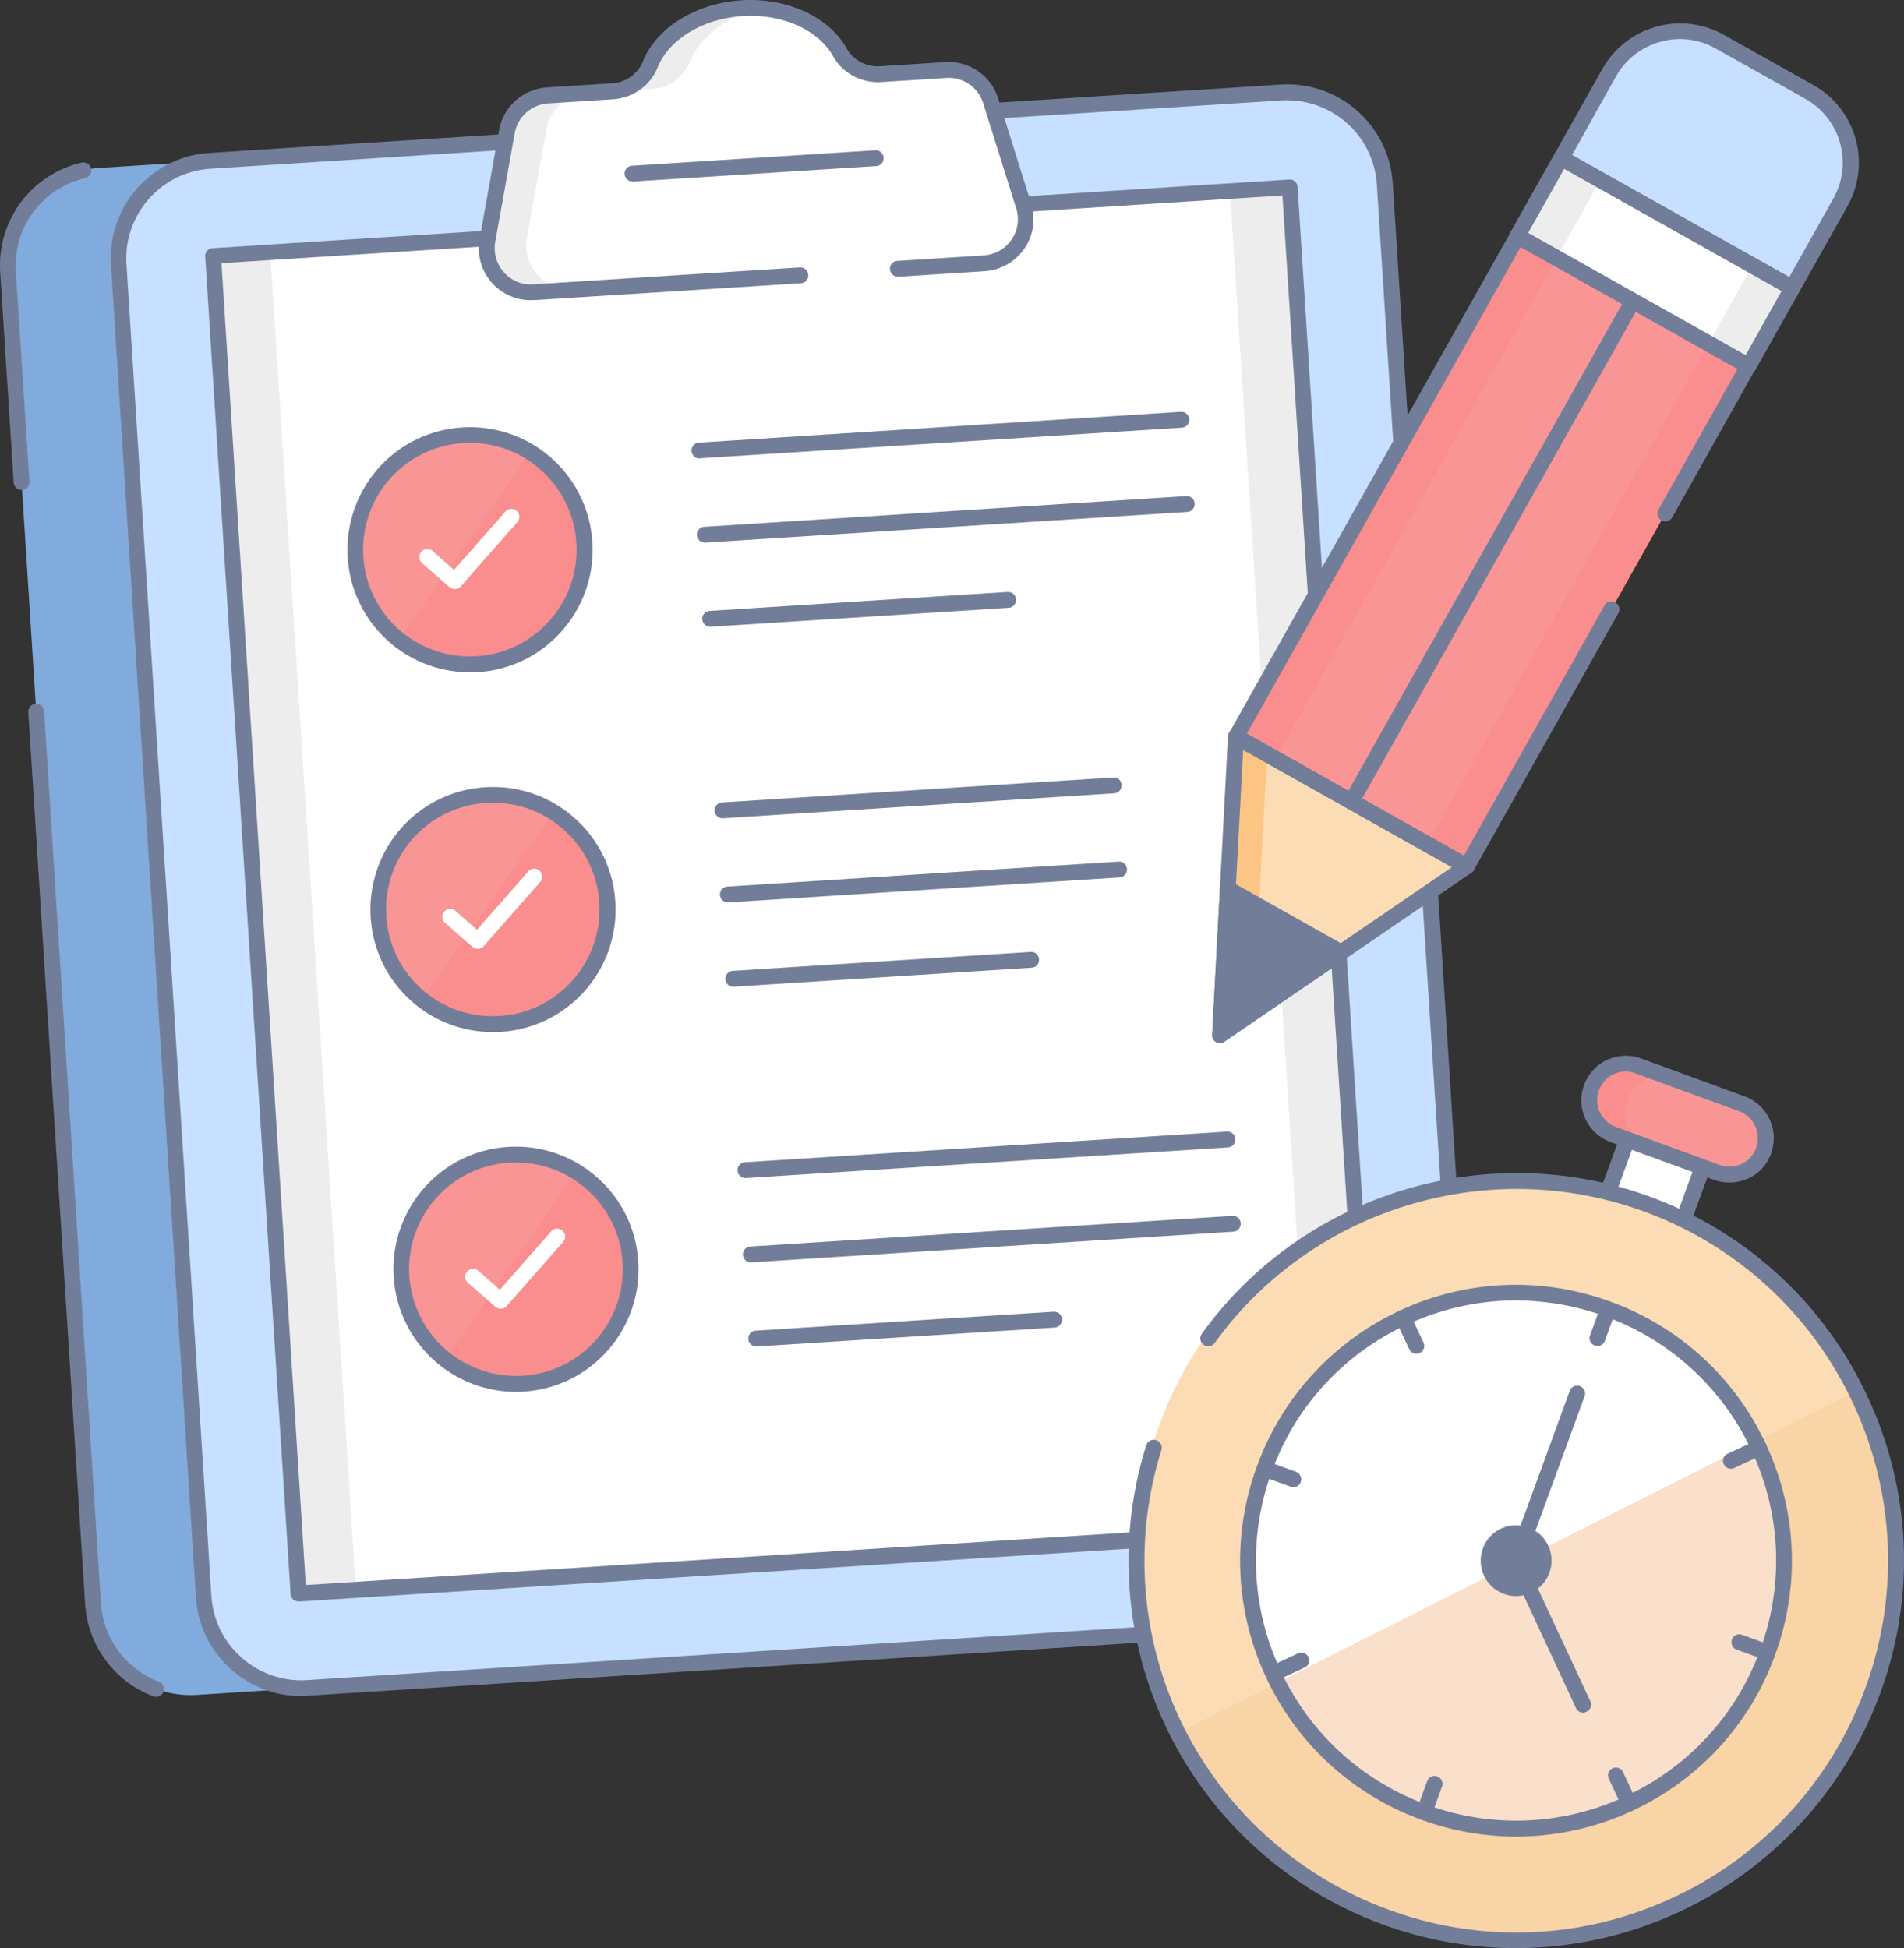
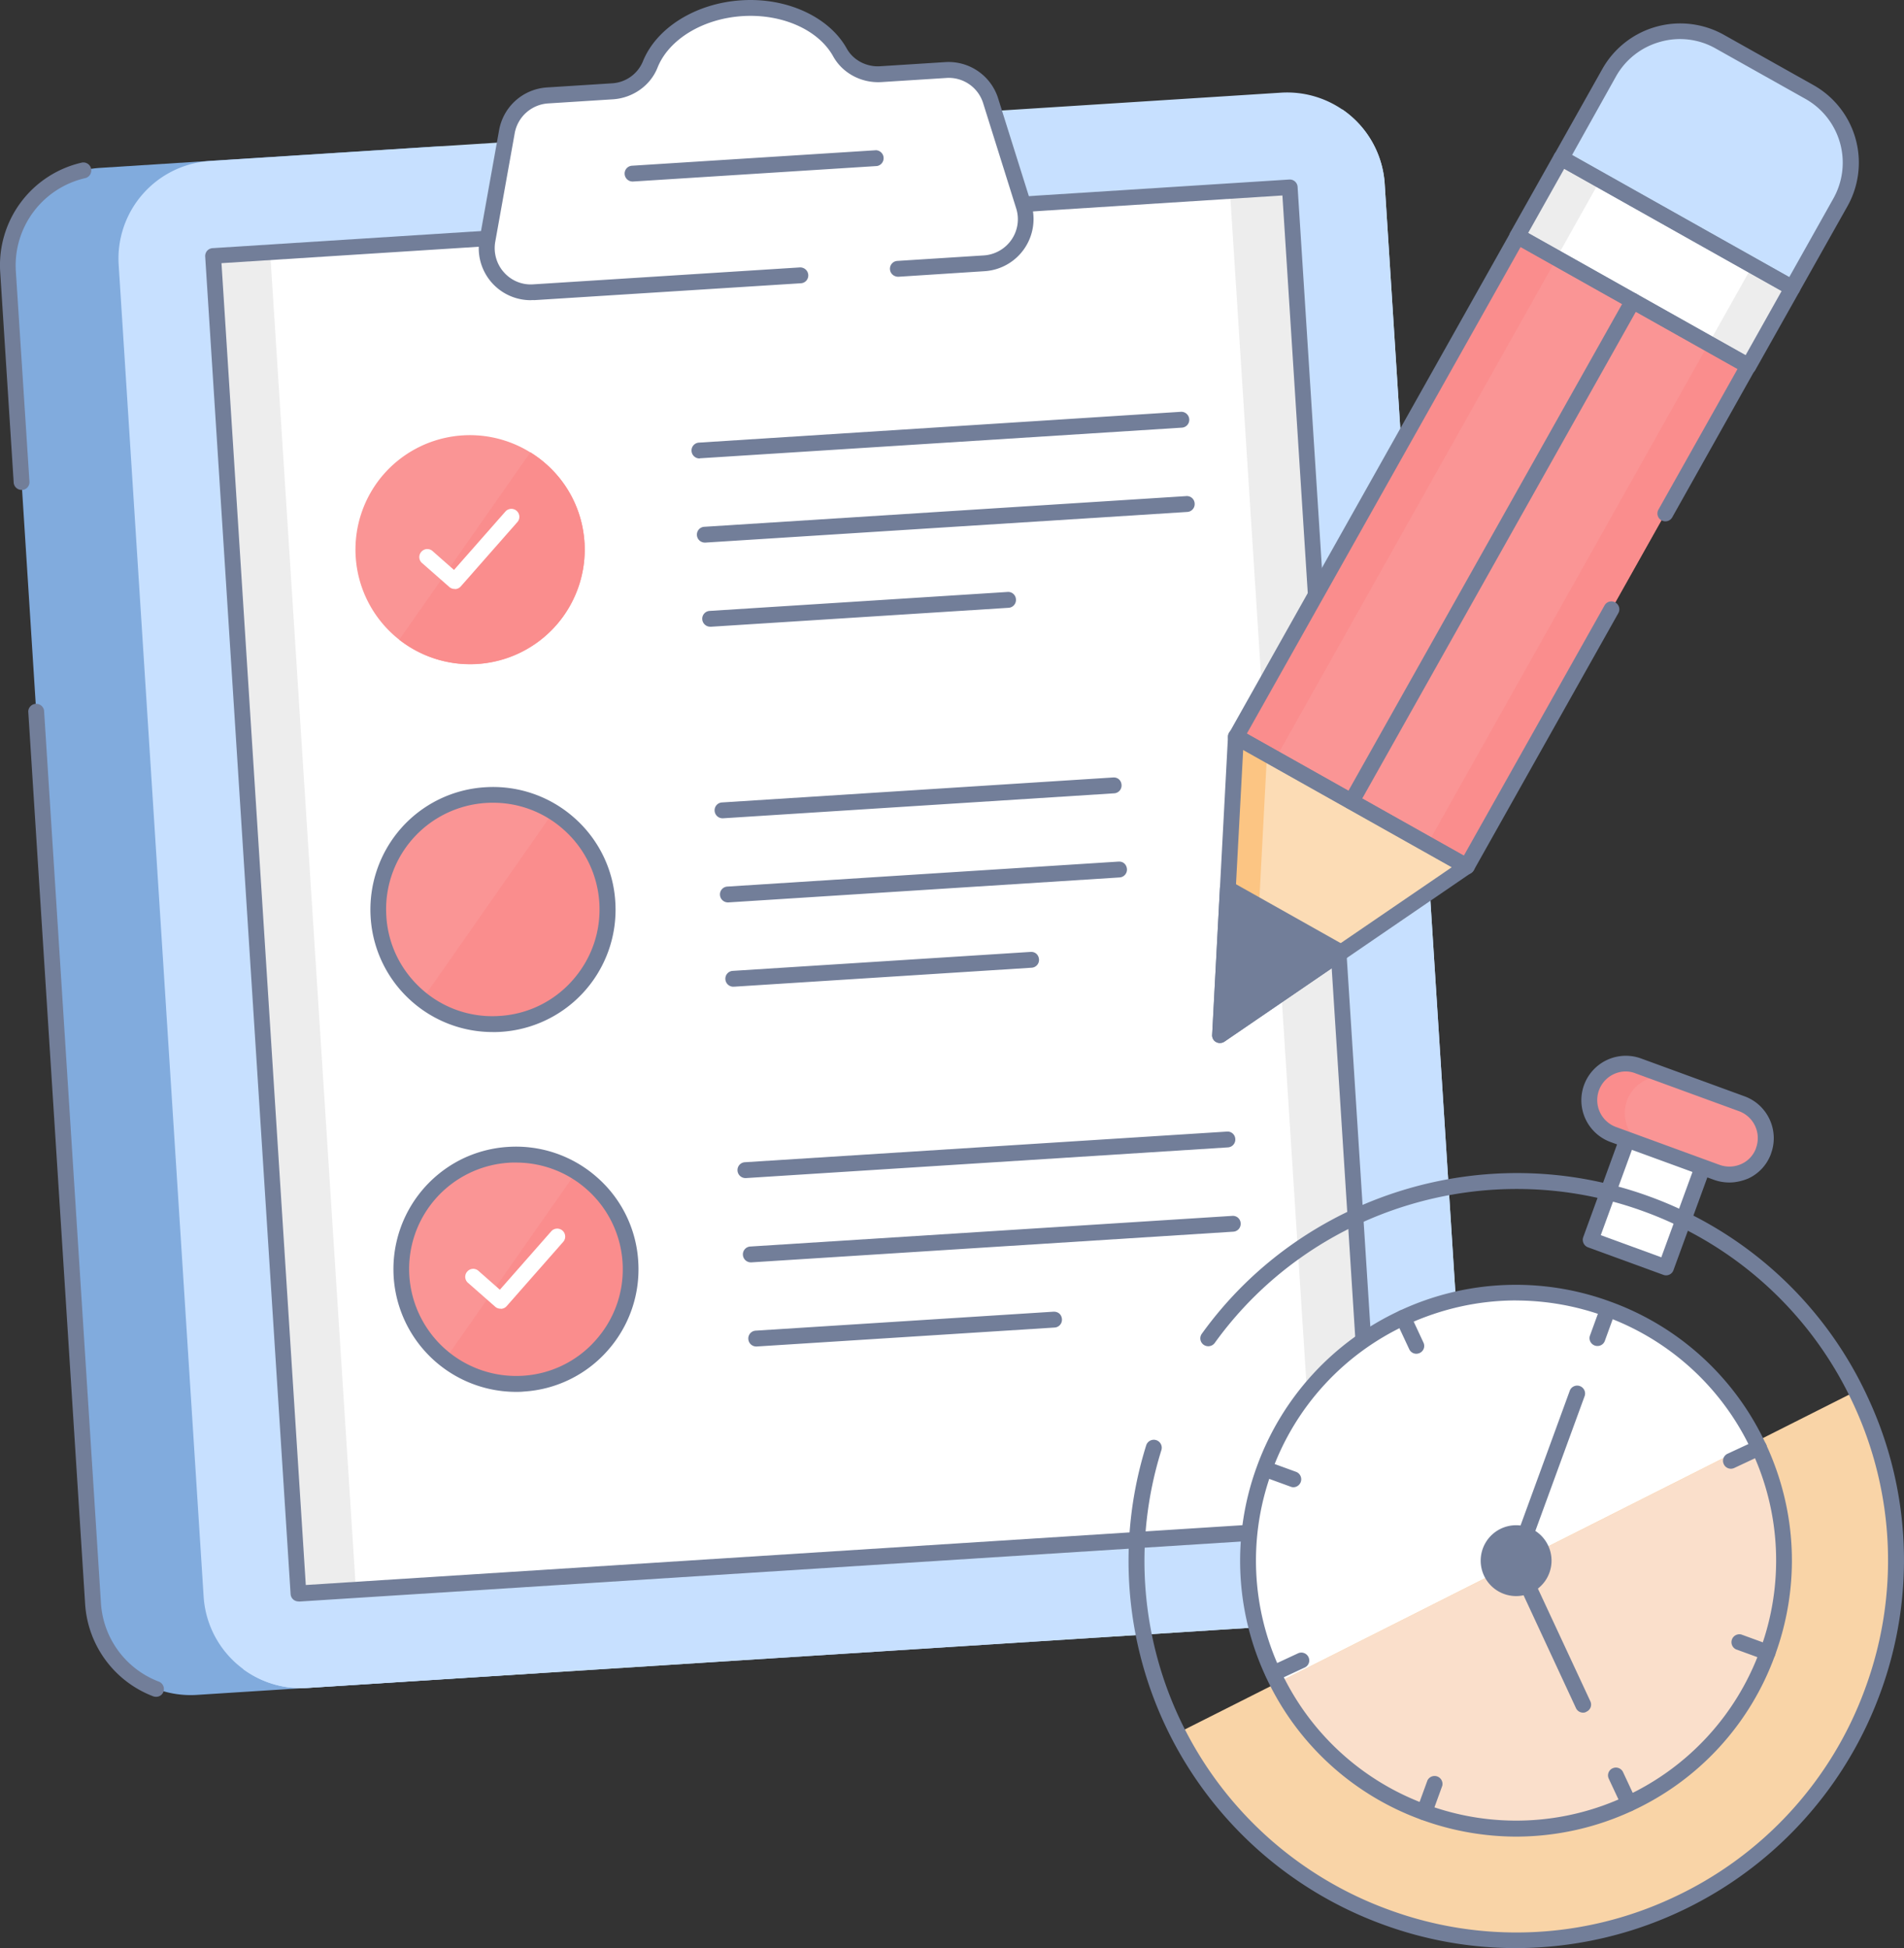
<svg xmlns="http://www.w3.org/2000/svg" width="43" height="44" fill="none">
  <rect width="100%" height="100%" fill="#333333" stroke="none" />
  <path d="m9.974 3.3-7.729.493a2.209 2.209 0 0 0-2.06 2.343L2.101 36.22a2.209 2.209 0 0 0 2.343 2.061l7.73-.493L9.974 3.3Z" fill="#81ABDD" />
  <path d="M3.527 38.324a.2.2 0 0 1-.064-.01 2.394 2.394 0 0 1-1.54-2.08L.638 16.067a.18.18 0 0 1 .357-.022L2.28 36.213a2.034 2.034 0 0 0 1.307 1.768.18.18 0 0 1 .103.232.174.174 0 0 1-.164.111ZM.487 11.066a.18.18 0 0 1-.178-.168L.005 6.151a2.377 2.377 0 0 1 1.85-2.48.18.18 0 0 1 .08.35A2.024 2.024 0 0 0 .358 6.13l.307 4.748a.177.177 0 0 1-.168.189h-.01Z" fill="#727E99" />
  <path d="m31.272 4.154 1.918 30.084a2.209 2.209 0 0 1-2.06 2.343L6.942 38.124a2.209 2.209 0 0 1-2.343-2.061L2.68 5.979a2.209 2.209 0 0 1 2.06-2.343L28.93 2.093a2.209 2.209 0 0 1 2.343 2.061Z" fill="#C7E0FF" />
  <path d="m31.272 4.154 1.918 30.083a2.209 2.209 0 0 1-2.06 2.344L6.941 38.124a2.199 2.199 0 0 1-1.45-.425L30.314 2.47a2.208 2.208 0 0 1 .957 1.683Z" fill="#C7E0FF" />
-   <path d="M6.799 38.306a2.356 2.356 0 0 1-1.572-.596 2.365 2.365 0 0 1-.803-1.64L2.506 5.987c-.04-.636.168-1.25.589-1.73a2.365 2.365 0 0 1 1.64-.803l24.187-1.543a2.384 2.384 0 0 1 2.532 2.229l1.919 30.084a2.388 2.388 0 0 1-2.23 2.532L6.957 38.299c-.057.007-.107.007-.157.007ZM29.072 2.264c-.043 0-.085 0-.132.004L4.752 3.811a2.02 2.02 0 0 0-1.393.686 2.03 2.03 0 0 0-.503 1.468L4.774 36.05a2.02 2.02 0 0 0 .686 1.393 2.03 2.03 0 0 0 1.467.504l24.188-1.544a2.03 2.03 0 0 0 1.897-2.154L31.094 4.166a2.03 2.03 0 0 0-2.022-1.9Z" fill="#727E99" />
  <path d="m29.133 4.229 1.937 30.212-24.318 1.56L4.815 5.789l24.318-1.56Z" fill="#fff" />
  <path d="m4.814 5.777 1.287-.082 1.937 30.212-1.286.083L4.814 5.776Zm22.962-1.475 1.287-.083 1.938 30.212-1.287.083-1.938-30.212Z" fill="#EDEDED" />
  <path d="M6.742 36.17a.177.177 0 0 1-.179-.164L4.634 5.794a.187.187 0 0 1 .043-.129.181.181 0 0 1 .122-.06l24.316-1.55a.177.177 0 0 1 .19.167l1.928 30.212a.187.187 0 0 1-.043.129.181.181 0 0 1-.121.06l-24.316 1.55c-.004-.003-.008-.003-.011-.003ZM5.002 5.944l1.904 29.855 23.96-1.53-1.904-29.854-23.96 1.529Z" fill="#727E99" />
  <path d="m22.229 5.947-10.173.65A.997.997 0 0 1 11.01 5.43l.44-2.454a1.002 1.002 0 0 1 .917-.821l1.464-.093a.985.985 0 0 0 .854-.6C14.957.775 15.767.25 16.757.185c.99-.064 1.857.358 2.218 1 .182.33.546.511.921.49l1.465-.093c.457-.028.875.26 1.014.697l.747 2.375a1 1 0 0 1-.893 1.293Z" fill="#fff" />
-   <path d="M11.9 5.372a.998.998 0 0 0 1.046 1.168l-.89.057A.997.997 0 0 1 11.01 5.43l.44-2.454a.995.995 0 0 1 .914-.821l.889-.057a.995.995 0 0 0-.914.821l-.44 2.454ZM17.2.19c-.779.168-1.397.636-1.625 1.215a.982.982 0 0 1-.858.603l-.889.057a.982.982 0 0 0 .857-.603C14.957.778 15.767.25 16.753.185c.154-.01.3-.01.447.004Z" fill="#EDEDED" />
  <path d="M11.989 6.78a1.173 1.173 0 0 1-1.158-1.383l.44-2.454c.096-.536.539-.932 1.082-.968l1.464-.093a.804.804 0 0 0 .7-.49c.304-.764 1.197-1.32 2.226-1.385 1.024-.068 1.985.375 2.382 1.093.146.26.446.418.757.396l1.464-.093a1.173 1.173 0 0 1 1.197.822l.746 2.375a1.18 1.18 0 0 1-1.05 1.525l-1.95.126c-.1 0-.182-.068-.19-.168a.177.177 0 0 1 .169-.19l1.95-.124a.825.825 0 0 0 .625-.354.814.814 0 0 0 .107-.707l-.746-2.376a.813.813 0 0 0-.833-.571l-1.464.093c-.45.028-.879-.2-1.09-.58-.332-.6-1.153-.967-2.05-.91-.893.057-1.664.525-1.918 1.165-.16.403-.557.685-1.007.714l-1.464.093a.82.82 0 0 0-.754.675l-.44 2.454c-.042.246.03.5.197.686.168.189.411.29.665.271l6.018-.382a.182.182 0 0 1 .19.168.177.177 0 0 1-.169.19l-6.018.381c-.025-.003-.053 0-.079 0Z" fill="#727E99" />
  <path d="M14.285 4.1a.18.18 0 0 1-.178-.167.177.177 0 0 1 .168-.19l5.51-.35a.18.18 0 0 1 .022.357l-5.511.35h-.01Zm1.511 6.255a.18.18 0 0 1-.178-.168.177.177 0 0 1 .167-.19l10.883-.696a.18.18 0 0 1 .19.168.177.177 0 0 1-.168.19l-10.88.692c-.003 0-.007.004-.014.004Zm.122 1.9a.18.18 0 0 1-.179-.168.177.177 0 0 1 .168-.189l10.883-.693a.175.175 0 0 1 .19.168.177.177 0 0 1-.169.19l-10.88.692h-.013Zm.121 1.9a.18.18 0 0 1-.179-.167.177.177 0 0 1 .168-.19l6.726-.428a.175.175 0 0 1 .19.168.177.177 0 0 1-.169.19l-6.725.428h-.011Zm.279 4.327a.18.18 0 0 1-.179-.168.177.177 0 0 1 .168-.19l8.833-.564c.107-.007.182.068.189.168a.177.177 0 0 1-.168.19l-8.833.564h-.01Zm.121 1.9a.18.18 0 0 1-.179-.168.177.177 0 0 1 .168-.19l8.833-.564c.107-.007.182.068.19.168a.177.177 0 0 1-.168.19l-8.833.564h-.011Zm.121 1.904a.18.18 0 0 1-.178-.168.177.177 0 0 1 .168-.19l6.725-.428c.107-.007.182.068.19.168a.177.177 0 0 1-.168.189l-6.726.429c-.003-.004-.007 0-.01 0Zm.276 4.322a.18.18 0 0 1-.18-.168.177.177 0 0 1 .169-.19l10.883-.692a.175.175 0 0 1 .19.168.177.177 0 0 1-.169.189l-10.883.693h-.01Zm.12 1.904a.18.18 0 0 1-.178-.168.177.177 0 0 1 .168-.19l10.883-.692a.175.175 0 0 1 .19.167.177.177 0 0 1-.168.19l-10.883.693h-.011Zm.122 1.9a.18.18 0 0 1-.178-.168.177.177 0 0 1 .168-.19l6.725-.428c.11-.003.182.068.19.168a.177.177 0 0 1-.168.19l-6.726.428h-.01Z" fill="#727E99" />
-   <path d="M13.2 12.248a2.589 2.589 0 0 1-2.419 2.75 2.59 2.59 0 0 1-2.11-4.293 2.588 2.588 0 0 1 3.65-.232 2.558 2.558 0 0 1 .878 1.775Z" fill="#FA9595" />
+   <path d="M13.2 12.248a2.589 2.589 0 0 1-2.419 2.75 2.59 2.59 0 0 1-2.11-4.293 2.588 2.588 0 0 1 3.65-.232 2.558 2.558 0 0 1 .878 1.775" fill="#FA9595" />
  <path d="M13.2 12.248a2.59 2.59 0 0 1-4.183 2.2l2.961-4.232a2.576 2.576 0 0 1 1.222 2.033Z" fill="#FA8D8D" />
-   <path d="M10.61 15.184a2.756 2.756 0 0 1-1.825-.689 2.754 2.754 0 0 1-.932-1.9 2.78 2.78 0 0 1 .682-2.008 2.755 2.755 0 0 1 1.903-.932 2.765 2.765 0 0 1 2.94 2.586 2.762 2.762 0 0 1-.686 2.008 2.745 2.745 0 0 1-1.9.932c-.06 0-.121.003-.182.003Zm.007-5.179c-.054 0-.104 0-.157.003a2.407 2.407 0 0 0-2.254 2.558 2.403 2.403 0 0 0 2.557 2.254 2.383 2.383 0 0 0 1.654-.81c.429-.487.64-1.108.6-1.748a2.402 2.402 0 0 0-.814-1.657 2.364 2.364 0 0 0-1.586-.6Z" fill="#727E99" />
  <path d="M10.267 13.302a.178.178 0 0 1-.118-.043l-.618-.543a.176.176 0 0 1-.014-.254.177.177 0 0 1 .254-.014l.482.425 1.16-1.318a.18.18 0 0 1 .254-.018.18.18 0 0 1 .018.254l-1.279 1.454a.181.181 0 0 1-.121.06c-.01-.003-.014-.003-.018-.003Z" fill="#fff" />
  <path d="M13.717 20.378a2.589 2.589 0 0 1-2.418 2.75 2.59 2.59 0 0 1-2.11-4.293 2.588 2.588 0 0 1 3.65-.232 2.551 2.551 0 0 1 .878 1.775Z" fill="#FA9595" />
  <path d="M13.717 20.375a2.589 2.589 0 0 1-2.418 2.75 2.56 2.56 0 0 1-1.764-.55l2.96-4.233a2.571 2.571 0 0 1 1.222 2.032Z" fill="#FA8D8D" />
  <path d="M11.128 23.31a2.756 2.756 0 0 1-1.825-.689 2.754 2.754 0 0 1-.932-1.9 2.78 2.78 0 0 1 .682-2.008 2.755 2.755 0 0 1 1.903-.932 2.76 2.76 0 0 1 2.004.682 2.746 2.746 0 0 1 .936 1.904 2.763 2.763 0 0 1-2.768 2.944Zm.007-5.179a2.405 2.405 0 0 0-2.41 2.561c.038.643.328 1.23.81 1.658a2.382 2.382 0 0 0 1.747.596 2.383 2.383 0 0 0 1.653-.81c.429-.486.64-1.108.6-1.747a2.403 2.403 0 0 0-.814-1.658 2.382 2.382 0 0 0-1.586-.6Z" fill="#727E99" />
-   <path d="M10.785 21.428a.177.177 0 0 1-.118-.043l-.618-.543a.177.177 0 0 1-.014-.253.177.177 0 0 1 .254-.014l.482.425 1.16-1.318a.18.18 0 0 1 .254-.018.18.18 0 0 1 .018.253l-1.279 1.454a.181.181 0 0 1-.121.06c-.01-.003-.014-.003-.018-.003Z" fill="#fff" />
  <path d="M14.235 28.505a2.589 2.589 0 0 1-2.418 2.75 2.59 2.59 0 0 1-2.11-4.294 2.588 2.588 0 0 1 3.65-.232 2.546 2.546 0 0 1 .878 1.776Z" fill="#FA9595" />
  <path d="M14.235 28.504a2.589 2.589 0 0 1-2.418 2.75 2.561 2.561 0 0 1-1.764-.55l2.96-4.232a2.563 2.563 0 0 1 1.222 2.032Z" fill="#FA8D8D" />
  <path d="M11.65 31.437a2.772 2.772 0 0 1-1.221-5.257c.327-.16.682-.254 1.045-.276a2.76 2.76 0 0 1 2.004.682 2.742 2.742 0 0 1 .936 1.904 2.762 2.762 0 0 1-.686 2.008 2.747 2.747 0 0 1-1.9.932c-.061.007-.118.007-.179.007Zm.006-5.18c-.053 0-.103 0-.157.004a2.405 2.405 0 0 0-2.254 2.558 2.418 2.418 0 0 0 2.561 2.254 2.383 2.383 0 0 0 1.654-.811c.429-.486.64-1.107.6-1.747a2.402 2.402 0 0 0-.814-1.657 2.404 2.404 0 0 0-1.59-.6Z" fill="#727E99" />
  <path d="M11.303 29.558a.177.177 0 0 1-.118-.043l-.618-.543a.178.178 0 0 1-.05-.193.175.175 0 0 1 .036-.06.177.177 0 0 1 .253-.015l.483.426 1.16-1.319a.18.18 0 0 1 .254-.017.18.18 0 0 1 .018.253l-1.279 1.454a.181.181 0 0 1-.121.06c-.011-.003-.015-.003-.018-.003Z" fill="#fff" />
  <path d="m27.918 16.628 6.356-11.313 5.214 2.93-6.357 11.313-5.213-2.93Z" fill="#FA9595" />
  <path d="m27.916 16.628 6.356-11.313.894.503-6.357 11.312-.893-.502Zm4.326 2.43 6.356-11.313.894.502-6.356 11.313-.894-.502Z" fill="#FA8D8D" />
  <path d="M41.562 4.572 40.477 6.5l-5.219-2.933 1.086-1.929a1.837 1.837 0 0 1 2.497-.7l2.025 1.14a1.83 1.83 0 0 1 .696 2.493Z" fill="#C7E0FF" />
  <path d="M38.07.714a1.828 1.828 0 0 0-1.722.925l-1.086 1.929.914.514L38.07.714Zm3.385 1.904c.393.56.465 1.318.108 1.954L40.477 6.5l-.915-.515 1.893-3.368Z" fill="#C7E0FF" />
  <path d="m34.265 5.317.991-1.763L40.48 6.49l-.99 1.763-5.224-2.935Z" fill="#EDEDED" />
  <path d="m35.157 5.817.99-1.763 3.438 1.933-.99 1.762-3.438-1.932Z" fill="#fff" />
  <path d="m33.13 19.57-5.576 3.808.36-6.744 5.215 2.937Z" fill="#FCDCB5" />
  <path d="m28.308 22.868-.754.51.36-6.744.7.393-.306 5.84Z" fill="#FCC583" />
  <path d="M33.126 19.75a.204.204 0 0 1-.09-.022l-5.21-2.929a.173.173 0 0 1-.086-.107.166.166 0 0 1 .018-.136l6.357-11.309a.177.177 0 0 1 .243-.068l5.211 2.93c.086.05.118.157.068.242l-1.871 3.333a.177.177 0 0 1-.243.068.177.177 0 0 1-.068-.243l1.786-3.176-4.9-2.754-6.183 10.991 4.9 2.758 3.179-5.654a.177.177 0 0 1 .243-.068c.085.05.118.157.068.243l-3.265 5.808a.181.181 0 0 1-.157.093Zm7.35-13.07a.205.205 0 0 1-.089-.022l-5.215-2.933a.183.183 0 0 1-.085-.107.166.166 0 0 1 .018-.135l1.085-1.93a2.019 2.019 0 0 1 2.74-.768l2.025 1.137a2.01 2.01 0 0 1 .768 2.736l-1.086 1.929a.188.188 0 0 1-.16.093ZM35.505 3.5l4.904 2.758.996-1.775a1.653 1.653 0 0 0-.632-2.25l-2.025-1.137a1.63 1.63 0 0 0-1.258-.15 1.644 1.644 0 0 0-.996.783l-.99 1.771Z" fill="#727E99" />
  <path d="M39.49 8.444a.205.205 0 0 1-.089-.021L34.18 5.486a.182.182 0 0 1-.086-.107.166.166 0 0 1 .018-.136l.99-1.76a.172.172 0 0 1 .106-.086.166.166 0 0 1 .136.018l5.222 2.936c.086.05.118.157.068.243l-.99 1.76a.173.173 0 0 1-.107.086c-.014 0-.032.004-.046.004Zm-4.978-3.183 4.911 2.761.814-1.45-4.91-2.761-.815 1.45Zm-6.958 18.296a.173.173 0 0 1-.169-.114.172.172 0 0 1-.01-.072l.358-6.743A.18.18 0 0 1 28 16.48l5.218 2.933c.053.028.09.085.09.146a.175.175 0 0 1-.08.154l-5.575 3.815a.192.192 0 0 1-.1.028Zm.522-6.626-.325 6.098 5.04-3.444-4.715-2.654Z" fill="#727E99" />
  <path d="M30.522 18.281a.204.204 0 0 1-.09-.021.177.177 0 0 1-.067-.243l6.358-11.309a.176.176 0 0 1 .242-.068c.086.05.118.157.068.243l-6.357 11.31a.177.177 0 0 1-.154.088Zm-2.793 1.79-.175 3.308 2.736-1.869-2.561-1.439Z" fill="#727E99" />
  <path d="M27.554 23.557a.172.172 0 0 1-.178-.185l.175-3.308a.18.18 0 0 1 .267-.147l2.558 1.44c.053.028.09.086.09.146a.174.174 0 0 1-.08.154l-2.735 1.868a.15.15 0 0 1-.097.032Zm.34-3.19-.143 2.662 2.2-1.504-2.058-1.158Z" fill="#727E99" />
  <path d="m35.905 28.008 1.033-2.828 1.704.623-1.033 2.827-1.704-.622Z" fill="#fff" />
  <path d="M37.626 28.805a.166.166 0 0 1-.06-.011l-1.704-.622a.182.182 0 0 1-.107-.228l1.032-2.83a.179.179 0 0 1 .229-.106l1.703.621a.182.182 0 0 1 .108.229l-1.033 2.829a.176.176 0 0 1-.168.118Zm-1.475-.908 1.368.5.911-2.493-1.368-.5-.91 2.493Z" fill="#727E99" />
-   <path d="M34.24 43.821a8.573 8.573 0 0 0 8.572-8.573 8.573 8.573 0 1 0-17.144 0 8.573 8.573 0 0 0 8.572 8.573Z" fill="#FCDCB5" />
  <path d="M39.923 37.328a6.05 6.05 0 1 1-11.364-4.159 6.05 6.05 0 0 1 11.364 4.159Z" fill="#fff" />
  <path d="M42.291 38.192A8.574 8.574 0 0 1 31.297 43.3a8.544 8.544 0 0 1-4.693-4.161l15.308-7.716a8.576 8.576 0 0 1 .379 6.769Z" fill="#F9D4A7" />
  <path d="M34.23 44a8.692 8.692 0 0 1-2.994-.532 8.741 8.741 0 0 1-5.35-10.824.18.18 0 0 1 .225-.117.18.18 0 0 1 .118.225 8.382 8.382 0 0 0 5.132 10.38 8.337 8.337 0 0 0 6.419-.271 8.355 8.355 0 0 0 4.346-4.733 8.355 8.355 0 0 0-.271-6.42 8.354 8.354 0 0 0-4.732-4.347c-3.519-1.285-7.505-.064-9.69 2.972a.181.181 0 0 1-.25.04.177.177 0 0 1-.04-.25c2.279-3.165 6.436-4.44 10.105-3.1a8.694 8.694 0 0 1 4.932 4.532 8.682 8.682 0 0 1 .282 6.69A8.774 8.774 0 0 1 34.23 44Z" fill="#727E99" />
  <path d="M39.923 37.328a6.05 6.05 0 0 1-11.065.678l10.804-5.444a6.03 6.03 0 0 1 .261 4.766Z" fill="#FADFCB" />
  <path d="M34.244 41.482A6.278 6.278 0 0 1 32.1 41.1a6.187 6.187 0 0 1-3.511-3.226 6.187 6.187 0 0 1-.2-4.761 6.208 6.208 0 0 1 3.225-3.512 6.185 6.185 0 0 1 4.761-.2 6.187 6.187 0 0 1 3.511 3.226c.7 1.507.772 3.2.2 4.761a6.188 6.188 0 0 1-3.225 3.512c-.82.382-1.714.58-2.618.582Zm-.007-12.11c-.843 0-1.683.186-2.472.55a5.838 5.838 0 0 0-3.04 3.308 5.83 5.83 0 0 0 .19 4.49 5.838 5.838 0 0 0 3.307 3.04 5.828 5.828 0 0 0 4.49-.189 5.838 5.838 0 0 0 3.04-3.308 5.83 5.83 0 0 0-.19-4.49 5.839 5.839 0 0 0-3.307-3.04 5.898 5.898 0 0 0-2.018-.36Z" fill="#727E99" />
  <path d="M36.076 30.401a.18.18 0 0 1-.177-.155.178.178 0 0 1 .01-.084l.239-.657a.179.179 0 0 1 .335.121l-.239.658a.176.176 0 0 1-.168.117Zm-3.91 10.71a.177.177 0 0 1-.147-.077.18.18 0 0 1-.022-.163l.24-.657a.179.179 0 0 1 .335.121l-.239.658a.184.184 0 0 1-.168.117Zm-2.951-7.52a.167.167 0 0 1-.06-.01l-.658-.24a.179.179 0 0 1 .121-.336l.658.24a.18.18 0 0 1-.061.346Zm10.708 3.912a.168.168 0 0 1-.06-.011l-.658-.24a.179.179 0 0 1 .121-.335l.658.24a.179.179 0 0 1-.061.346Zm-7.937-6.927a.176.176 0 0 1-.16-.103l-.297-.636a.175.175 0 0 1 .086-.236.175.175 0 0 1 .236.086l.296.636a.175.175 0 0 1-.085.236.192.192 0 0 1-.075.017Zm4.805 10.338a.176.176 0 0 1-.161-.104l-.297-.635a.175.175 0 0 1 .086-.236.178.178 0 0 1 .236.086l.296.635a.175.175 0 0 1-.086.236.145.145 0 0 1-.075.018Zm-8.037-2.936a.176.176 0 0 1-.16-.104.175.175 0 0 1 .085-.236l.636-.296a.178.178 0 0 1 .236.086.175.175 0 0 1-.086.235l-.636.297a.192.192 0 0 1-.075.018Zm10.337-4.805a.176.176 0 0 1-.161-.103.173.173 0 0 1-.007-.136.174.174 0 0 1 .093-.1l.636-.296a.178.178 0 0 1 .235.085.175.175 0 0 1-.086.236l-.635.297a.192.192 0 0 1-.075.017Z" fill="#727E99" />
  <path d="M39.827 25.983v.003a.825.825 0 0 1-1.057.49l-2.336-.854a.818.818 0 0 1-.493-1.054v-.004a.829.829 0 0 1 1.06-.492l2.336.853a.823.823 0 0 1 .49 1.058Z" fill="#FA9595" />
  <path d="m37.24 25.918-.807-.296a.82.82 0 0 1-.493-1.054v-.004a.828.828 0 0 1 1.061-.496l.807.296a.83.83 0 0 0-1.064.493v.004c-.154.429.064.9.496 1.057Z" fill="#FA8D8D" />
  <path d="M39.055 26.708a1.04 1.04 0 0 1-.346-.06l-2.336-.854a1.004 1.004 0 1 1 .69-1.887l2.335.854c.521.19.79.768.6 1.29v.003a.983.983 0 0 1-.518.565c-.14.057-.282.089-.425.089Zm-2.34-2.508a.647.647 0 0 0-.22 1.254l2.335.854c.164.06.34.053.497-.018a.623.623 0 0 0 .332-.36v-.004a.647.647 0 0 0-.386-.829l-2.336-.854a.596.596 0 0 0-.221-.043Zm-.964 14.482a.176.176 0 0 1-.16-.104l-1.511-3.254a.18.18 0 0 1-.008-.136l1.383-3.786a.179.179 0 0 1 .336.121l-1.358 3.715 1.483 3.186a.175.175 0 0 1-.086.236.131.131 0 0 1-.079.022Z" fill="#727E99" />
  <path d="M34.24 36.049a.8.8 0 1 0 0-1.6.8.8 0 0 0 0 1.6Z" fill="#727E99" />
</svg>